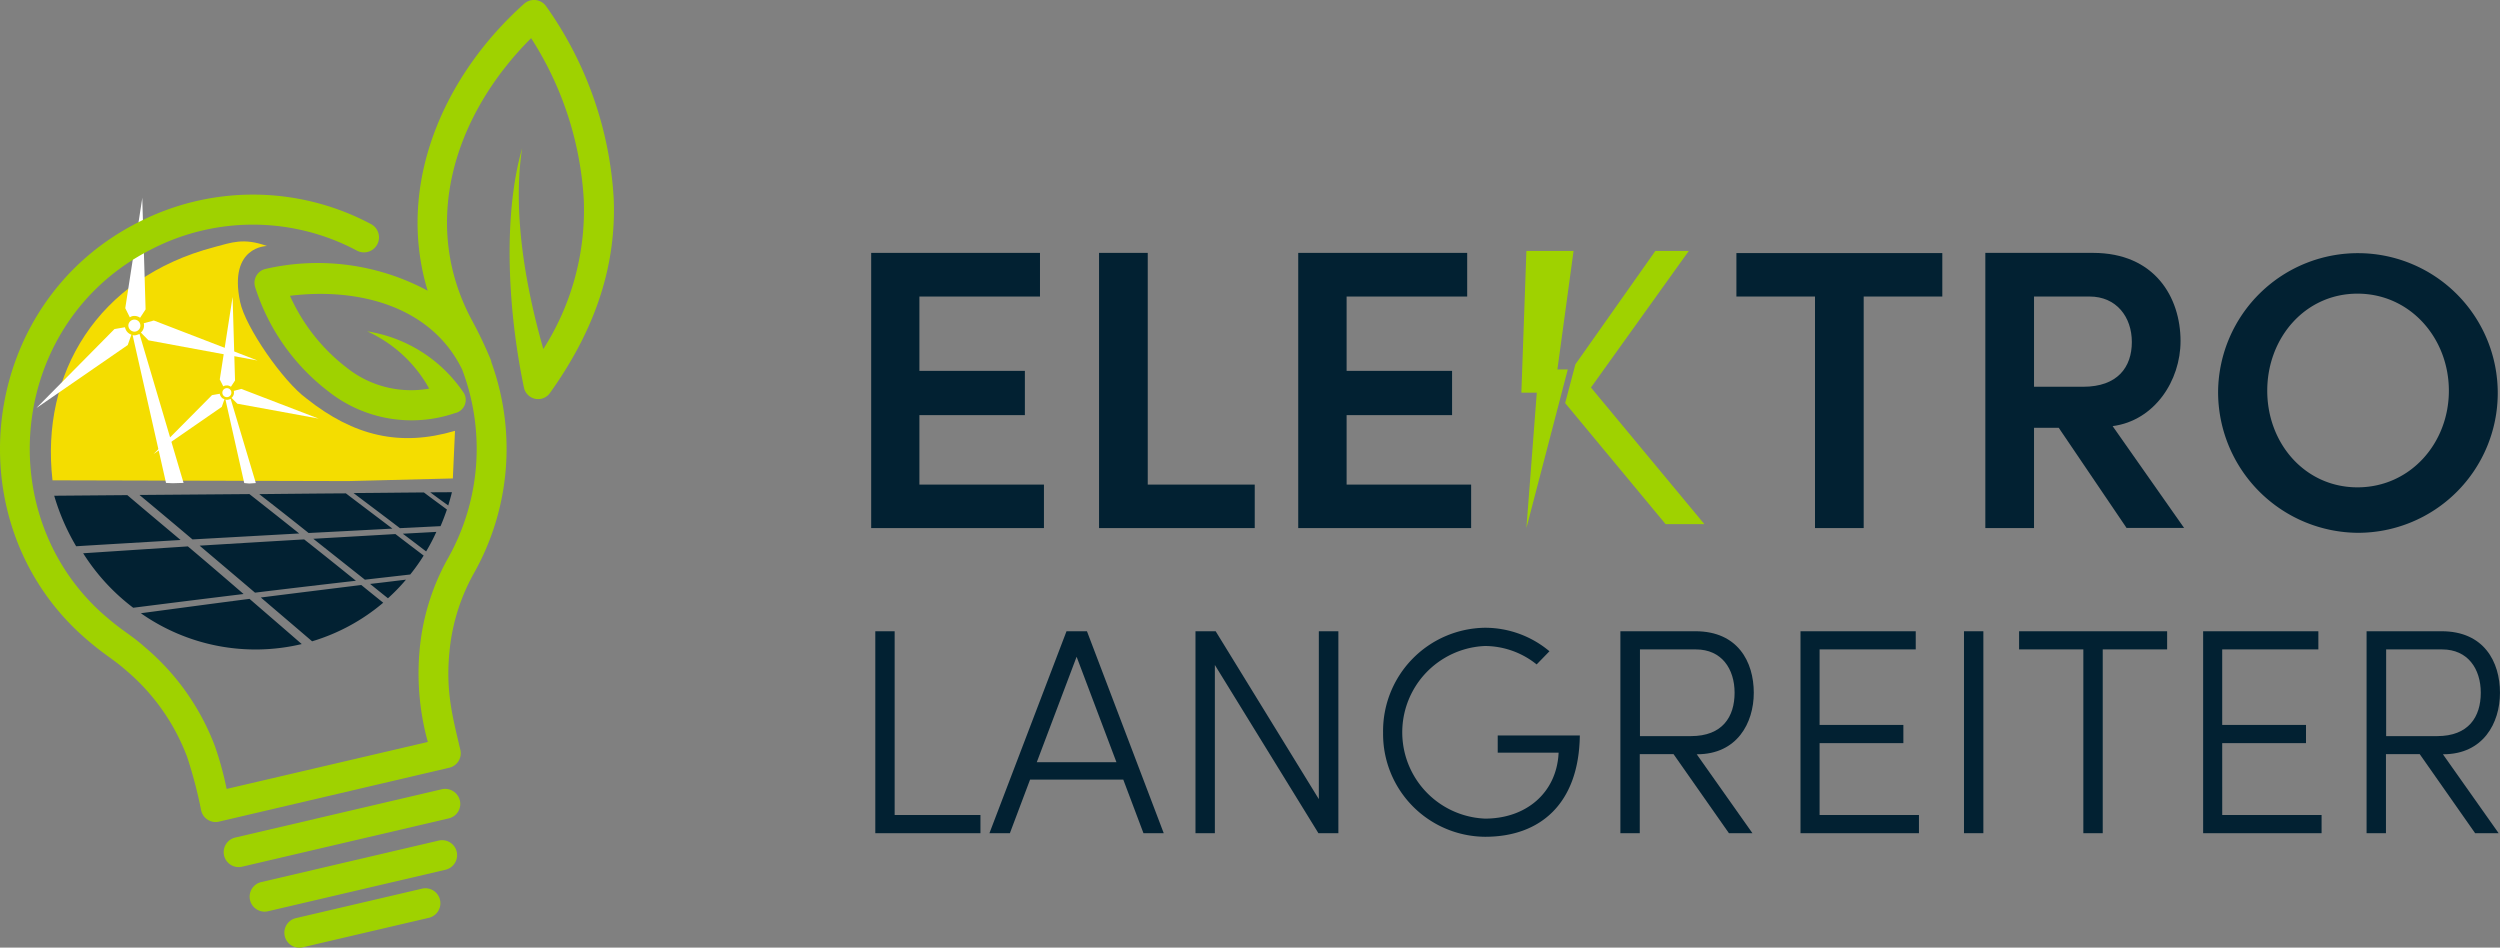
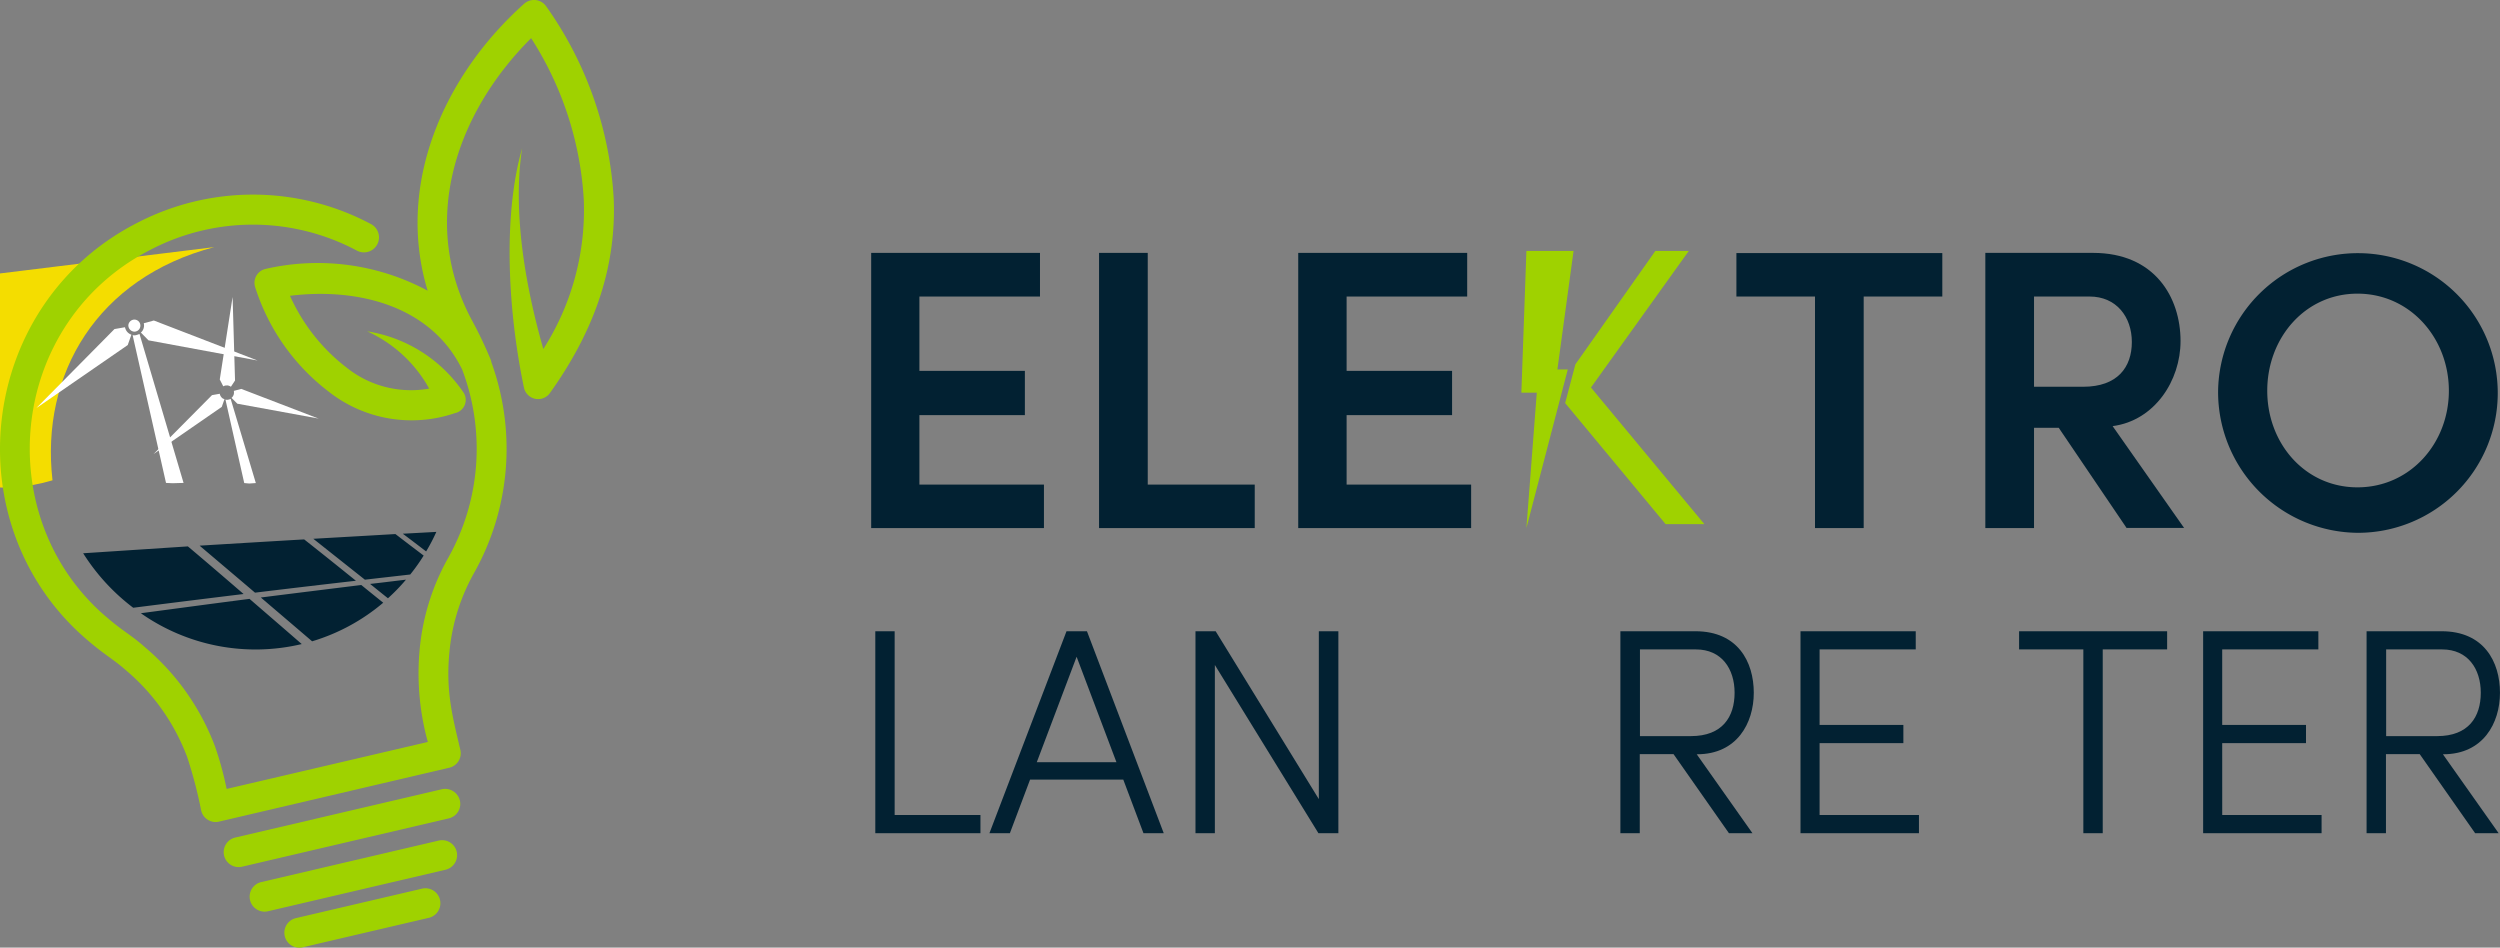
<svg xmlns="http://www.w3.org/2000/svg" id="logo" width="284.921" height="108" viewBox="0 0 284.921 108">
  <rect x="0" y="0" width="284.921" height="108" fill="#808080" stroke="none" />
  <defs>
    <clipPath id="clip-path">
      <rect id="Rectangle_2" data-name="Rectangle 2" width="284.921" height="108" fill="none" />
    </clipPath>
  </defs>
  <g id="Group_1" data-name="Group 1" clip-path="url(#clip-path)">
-     <path id="Path_1" data-name="Path 1" d="M51.955,158.838c-13.342,3.5-19.83,14.455-18.438,26.579l33.676.087,11.95-.3.244-5.427c-6.245,1.844-11.515.609-16.907-3.67-2.7-1.966-6.993-8.175-7.584-11.028-1.339-6.366,3.061-6.366,3.061-6.366-2.7-.974-4.053-.383-6,.122" transform="translate(-27.533 -130.676)" fill="#f4dd00" />
+     <path id="Path_1" data-name="Path 1" d="M51.955,158.838c-13.342,3.5-19.83,14.455-18.438,26.579c-6.245,1.844-11.515.609-16.907-3.67-2.7-1.966-6.993-8.175-7.584-11.028-1.339-6.366,3.061-6.366,3.061-6.366-2.7-.974-4.053-.383-6,.122" transform="translate(-27.533 -130.676)" fill="#f4dd00" />
    <path id="Path_2" data-name="Path 2" d="M87.278,218.941a1.07,1.07,0,0,1-.244.017c-.052,0-.087-.017-.139-.017L90.7,235.779l.748.035,1.252-.035L87.678,218.8a2.7,2.7,0,0,1-.4.139" transform="translate(-71.78 -180.742)" fill="#fff" fill-rule="evenodd" />
-     <path id="Path_3" data-name="Path 3" d="M83.191,142.983h0a1.1,1.1,0,0,1,.591.209l.626-.957L84.026,129.5l-.035.3-1.9,12.3.522,1.044a.825.825,0,0,1,.574-.157" transform="translate(-67.815 -106.976)" fill="#fff" fill-rule="evenodd" />
    <path id="Path_4" data-name="Path 4" d="M34.245,214.941a1.2,1.2,0,0,1-.261-.539l-1.2.209L23.895,223.6l.244-.157,10.158-7.01.417-1.183a1.118,1.118,0,0,1-.47-.313" transform="translate(-19.739 -177.108)" fill="#fff" fill-rule="evenodd" />
    <path id="Path_5" data-name="Path 5" d="M105.323,214.455,93.774,210l-1.148.313a1.068,1.068,0,0,1-.017.574,1.029,1.029,0,0,1-.313.487l.87.887,12.437,2.3Z" transform="translate(-76.241 -173.473)" fill="#fff" fill-rule="evenodd" />
    <path id="Path_6" data-name="Path 6" d="M84.753,210.772a.688.688,0,0,0,.07-1.374.7.7,0,0,0-.731.644.721.721,0,0,0,.661.731" transform="translate(-69.464 -172.974)" fill="#fff" fill-rule="evenodd" />
    <path id="Path_7" data-name="Path 7" d="M147.973,261.406a.3.3,0,0,1-.174,0,.221.221,0,0,1-.1-.017l2.14,9.515.574.052.748-.052-2.87-9.6a.831.831,0,0,1-.313.1" transform="translate(-122.004 -215.85)" fill="#fff" fill-rule="evenodd" />
    <path id="Path_8" data-name="Path 8" d="M144.83,204.673h0a.871.871,0,0,1,.435.157l.47-.713-.278-9.515-.035.209L143.995,204l.4.783a.736.736,0,0,1,.435-.1" transform="translate(-118.948 -160.752)" fill="#fff" fill-rule="evenodd" />
    <path id="Path_9" data-name="Path 9" d="M108.336,258.4a.784.784,0,0,1-.191-.4l-.887.157-6.662,6.714.174-.122,7.6-5.253.313-.887a.56.56,0,0,1-.348-.209" transform="translate(-83.097 -213.124)" fill="#fff" fill-rule="evenodd" />
    <path id="Path_10" data-name="Path 10" d="M161.453,258.124l-8.645-3.322-.852.226a.921.921,0,0,1-.017.435.847.847,0,0,1-.244.365l.661.661,9.289,1.7Z" transform="translate(-125.308 -210.48)" fill="#fff" fill-rule="evenodd" />
-     <path id="Path_11" data-name="Path 11" d="M146.16,255.323a.514.514,0,1,0-.47-.539.508.508,0,0,0,.47.539" transform="translate(-120.347 -210.063)" fill="#fff" fill-rule="evenodd" />
    <path id="Path_12" data-name="Path 12" d="M171.218,516.9l-23.587,5.514a1.707,1.707,0,0,0,.783,3.322L172,520.221a1.69,1.69,0,0,0,1.27-2.053,1.734,1.734,0,0,0-2.053-1.27" transform="translate(-120.861 -426.951)" fill="#9fd200" />
    <path id="Path_13" data-name="Path 13" d="M184.861,550.568l-20.23,4.731a1.707,1.707,0,0,0,.783,3.322l20.23-4.731a1.707,1.707,0,1,0-.783-3.322" transform="translate(-134.904 -454.759)" fill="#9fd200" />
    <path id="Path_14" data-name="Path 14" d="M202.2,581.968l-14.368,3.357a1.707,1.707,0,1,0,.783,3.322l14.368-3.357a1.707,1.707,0,0,0-.783-3.322" transform="translate(-154.069 -480.697)" fill="#9fd200" />
    <path id="Path_15" data-name="Path 15" d="M62.254.731a1.688,1.688,0,0,0-2.522-.3c-9.15,8.175-14.664,20.6-10.993,32.7a26.485,26.485,0,0,0-18.525-2.47,1.625,1.625,0,0,0-1.148,2.018A24.129,24.129,0,0,0,37.415,44.6a15.279,15.279,0,0,0,14.42,2.487l.07-.017a1.537,1.537,0,0,0,.957-2.279,16.285,16.285,0,0,0-11.011-7.027,15.287,15.287,0,0,1,7.062,6.523,11.756,11.756,0,0,1-9.445-2.418,21.23,21.23,0,0,1-6.419-8.158c7.915-.974,16.142,1.252,19.621,8.4A25.446,25.446,0,0,1,51.07,63.6a26.1,26.1,0,0,0-3.148,9.55,29.427,29.427,0,0,0,.835,11.411L25.83,89.913a37.9,37.9,0,0,0-1.322-4.836,27.418,27.418,0,0,0-7.915-11.254C14.646,72.1,14.124,72.1,11.532,69.8-1.166,58.238,1.2,36.6,17.168,28.458a25.215,25.215,0,0,1,23.5.1,1.712,1.712,0,1,0,1.6-3.027,28.625,28.625,0,0,0-26.648-.122C-2.349,34.6-5.271,59.09,9.236,72.31c2.557,2.3,3.444,2.609,5.149,4.105a23.924,23.924,0,0,1,6.94,9.845,50.7,50.7,0,0,1,1.6,6.105,1.69,1.69,0,0,0,2.053,1.27L51.191,87.5a1.69,1.69,0,0,0,1.27-2.053C51.539,81.494,50.7,78.537,51.3,73.58a22.647,22.647,0,0,1,2.748-8.315A28.892,28.892,0,0,0,56.01,41.313a2.316,2.316,0,0,0-.087-.33A47.339,47.339,0,0,0,53.8,36.529c-6.019-11.167-1.931-23.535,6.732-32.18a38.086,38.086,0,0,1,6,18.4,29.419,29.419,0,0,1-4.61,17.029C59.889,32.65,58.393,24.2,59.506,16.891c-2.3,8.071-1.513,19.1.209,27.292a1.653,1.653,0,0,0,3.009.539c4.8-6.732,7.549-13.968,7.219-22.091A41.921,41.921,0,0,0,62.254.731" transform="translate(0 0)" fill="#9fd200" />
    <path id="Path_16" data-name="Path 16" d="M576.291,192.107h14.194v4.957H570.795V165.7h19.238v4.975H576.291v8.471h12.02v5.044h-12.02Z" transform="translate(-471.508 -136.879)" fill="#022132" />
    <path id="Path_17" data-name="Path 17" d="M725.644,192.107h12.194v4.957H720.095V165.7h5.549Z" transform="translate(-594.838 -136.879)" fill="#022132" />
    <path id="Path_18" data-name="Path 18" d="M856.109,192.107H870.3v4.957H850.595V165.7h19.256v4.975H856.109v8.471h12.02v5.044h-12.02Z" transform="translate(-702.638 -136.879)" fill="#022132" />
    <path id="Path_19" data-name="Path 19" d="M1161.16,165.7v4.975H1152.2v26.388h-5.549V170.677h-8.958v-4.957h23.465Z" transform="translate(-939.798 -136.879)" fill="#022132" />
    <path id="Path_20" data-name="Path 20" d="M1316.9,197.064l-7.74-11.428h-2.818v11.428h-5.549V165.7h12.281c7.01,0,9.967,5.044,9.967,10.054,0,4.505-2.957,9.063-7.74,9.689l8.141,11.6h-6.54Zm-10.558-26.387v10.28h5.6c3.914,0,5.549-2.227,5.549-5.1s-1.774-5.184-4.818-5.184Z" transform="translate(-1074.528 -136.879)" fill="#022132" />
    <path id="Path_21" data-name="Path 21" d="M1453.295,178.848a15.936,15.936,0,1,1,15.933,16.194,16.044,16.044,0,0,1-15.933-16.194m26.3,0c0-6-4.418-11.063-10.419-11.063-5.966,0-10.28,5.044-10.28,11.063s4.314,11.011,10.28,11.011c6,0,10.419-5.01,10.419-11.011" transform="translate(-1200.501 -134.318)" fill="#022132" />
    <path id="Path_22" data-name="Path 22" d="M997.369,164.4h5.375l-1.844,13.516h1.183l-4.714,18.073,1.183-15.429h-1.757Z" transform="translate(-823.407 -135.805)" fill="#9fd200" />
    <path id="Path_23" data-name="Path 23" d="M1026.66,177.326l9.115-12.924h3.809l-11.15,15.568,12.924,15.568h-4.418l-11.446-13.794Z" transform="translate(-847.115 -135.805)" fill="#9fd200" />
    <path id="Path_24" data-name="Path 24" d="M575.686,434.545h9.793v2.07H573.495V413.6H575.7v20.943Z" transform="translate(-473.738 -341.658)" fill="#022132" />
    <path id="Path_25" data-name="Path 25" d="M665.846,436.615l-2.3-6.105H652.922l-2.3,6.105h-2.331l8.784-23.013h2.331l8.75,23.013Zm-12.159-8.088h9.08l-4.54-12.02Z" transform="translate(-535.527 -341.658)" fill="#022132" />
    <path id="Path_26" data-name="Path 26" d="M797.367,413.6h2.209v23.013H797.3L785.5,417.446v19.169h-2.209V413.6h2.3l11.759,19.134V413.6Z" transform="translate(-647.044 -341.658)" fill="#022132" />
-     <path id="Path_27" data-name="Path 27" d="M906.195,423.252a11.769,11.769,0,0,1,11.62-11.95,11.434,11.434,0,0,1,7.341,2.679l-1.461,1.5a9.464,9.464,0,0,0-5.879-2.1,9.845,9.845,0,0,0,0,19.673c4.679,0,8.175-2.94,8.384-7.514h-6.94v-1.966h9.358c-.1,7.775-4.505,11.55-10.785,11.55a11.708,11.708,0,0,1-11.637-11.863" transform="translate(-748.567 -339.758)" fill="#022132" />
    <path id="Path_28" data-name="Path 28" d="M1070.392,427.622l6.349,8.993h-2.679l-6.314-9.01H1063.9v9.01h-2.209V413.6h8.558c4.818,0,6.645,3.479,6.645,7.01,0,3.479-1.931,7.01-6.453,7.01Zm-6.471-11.95v9.88h5.81c3.6,0,4.975-2.209,4.975-4.94s-1.479-4.94-4.4-4.94Z" transform="translate(-877.018 -341.658)" fill="#022132" />
    <path id="Path_29" data-name="Path 29" d="M1181.869,434.545h11.324v2.07h-13.5V413.6h13.133v2.07h-10.958v8.61h9.549v2.07h-9.549Z" transform="translate(-974.493 -341.658)" fill="#022132" />
-     <rect id="Rectangle_1" data-name="Rectangle 1" width="2.209" height="23.013" transform="translate(223.832 71.944)" fill="#022132" />
    <path id="Path_30" data-name="Path 30" d="M1339.767,413.6v2.07h-7.34v20.943h-2.209V415.672h-7.323V413.6Z" transform="translate(-1092.783 -341.658)" fill="#022132" />
    <path id="Path_31" data-name="Path 31" d="M1445.669,434.545h11.324v2.07h-13.5V413.6h13.133v2.07h-10.959v8.61h9.55v2.07h-9.55Z" transform="translate(-1192.406 -341.658)" fill="#022132" />
    <path id="Path_32" data-name="Path 32" d="M1559.292,427.622l6.349,8.993h-2.679l-6.314-9.01H1552.8v9.01h-2.209V413.6h8.558c4.818,0,6.645,3.479,6.645,7.01,0,3.479-1.931,7.01-6.453,7.01Zm-6.471-11.95v9.88h5.81c3.6,0,4.975-2.209,4.975-4.94s-1.479-4.94-4.4-4.94Z" transform="translate(-1280.876 -341.658)" fill="#022132" />
    <path id="Path_33" data-name="Path 33" d="M82.395,391.554c.035.017.052.052.087.07l-.052-.122Z" transform="translate(-68.063 -323.402)" fill="#9fd200" />
    <path id="Path_34" data-name="Path 34" d="M60.2,357.147a23.467,23.467,0,0,1-5.705-6.21c4.262-.278,8.21-.539,11.933-.783,2.087,1.757,4.192,3.566,6.349,5.427-3.879.47-8.054.992-12.576,1.566M94.746,348.5a20.809,20.809,0,0,1-1.165,2.227c-.887-.678-1.774-1.357-2.661-2.018,1.3-.07,2.592-.139,3.827-.209M93.3,351.2a20.989,20.989,0,0,1-1.531,2.157c-1.652.191-3.375.383-5.166.591-2-1.583-3.949-3.131-5.879-4.662,3.34-.191,6.436-.365,9.358-.539,1.061.818,2.14,1.635,3.218,2.453m-13.62-1.844c1.948,1.531,3.914,3.114,5.9,4.714-3.514.4-7.358.852-11.5,1.357-2.14-1.826-4.244-3.6-6.314-5.357,4.279-.261,8.262-.5,11.915-.713" transform="translate(-45.016 -287.882)" fill="#022132" fill-rule="evenodd" />
    <path id="Path_35" data-name="Path 35" d="M122.509,379.8a21.474,21.474,0,0,1-2.053,2.122c-.678-.539-1.374-1.1-2.035-1.635,1.409-.157,2.766-.33,4.088-.487m-11.88,7.34a22.737,22.737,0,0,1-18.334-3.514c4.453-.591,8.558-1.148,12.385-1.635,1.931,1.67,3.931,3.392,5.949,5.149m9.289-4.714a22.492,22.492,0,0,1-8.106,4.4c-1.983-1.7-3.931-3.357-5.845-4.992,4.122-.522,7.949-.991,11.446-1.426.818.661,1.652,1.339,2.5,2.018" transform="translate(-76.241 -313.737)" fill="#022132" fill-rule="evenodd" />
-     <path id="Path_36" data-name="Path 36" d="M80.825,322.5c-.122.522-.278,1.026-.417,1.513-.7-.5-1.374-.991-2.053-1.5ZM38,328.66a25.189,25.189,0,0,1-2.5-5.758l8.332-.07c1.983,1.687,4,3.375,6.071,5.114-3.705.226-7.654.452-11.9.713m7.219-5.845q6.732-.052,12.524-.1c1.861,1.461,3.757,2.957,5.671,4.488-3.722.209-7.793.435-12.159.678q-3.053-2.583-6.036-5.062m13.637-.1c3.514-.035,6.8-.07,9.88-.087,1.739,1.322,3.514,2.661,5.305,4.018-2.974.157-6.158.33-9.55.5q-2.844-2.27-5.636-4.436m21.4,1.757c-.226.644-.452,1.27-.731,1.9-1.5.07-3.027.157-4.627.226-1.774-1.357-3.548-2.679-5.288-4,2.853-.017,5.5-.052,8.019-.07.87.661,1.757,1.3,2.627,1.948" transform="translate(-29.321 -266.404)" fill="#022132" fill-rule="evenodd" />
  </g>
</svg>